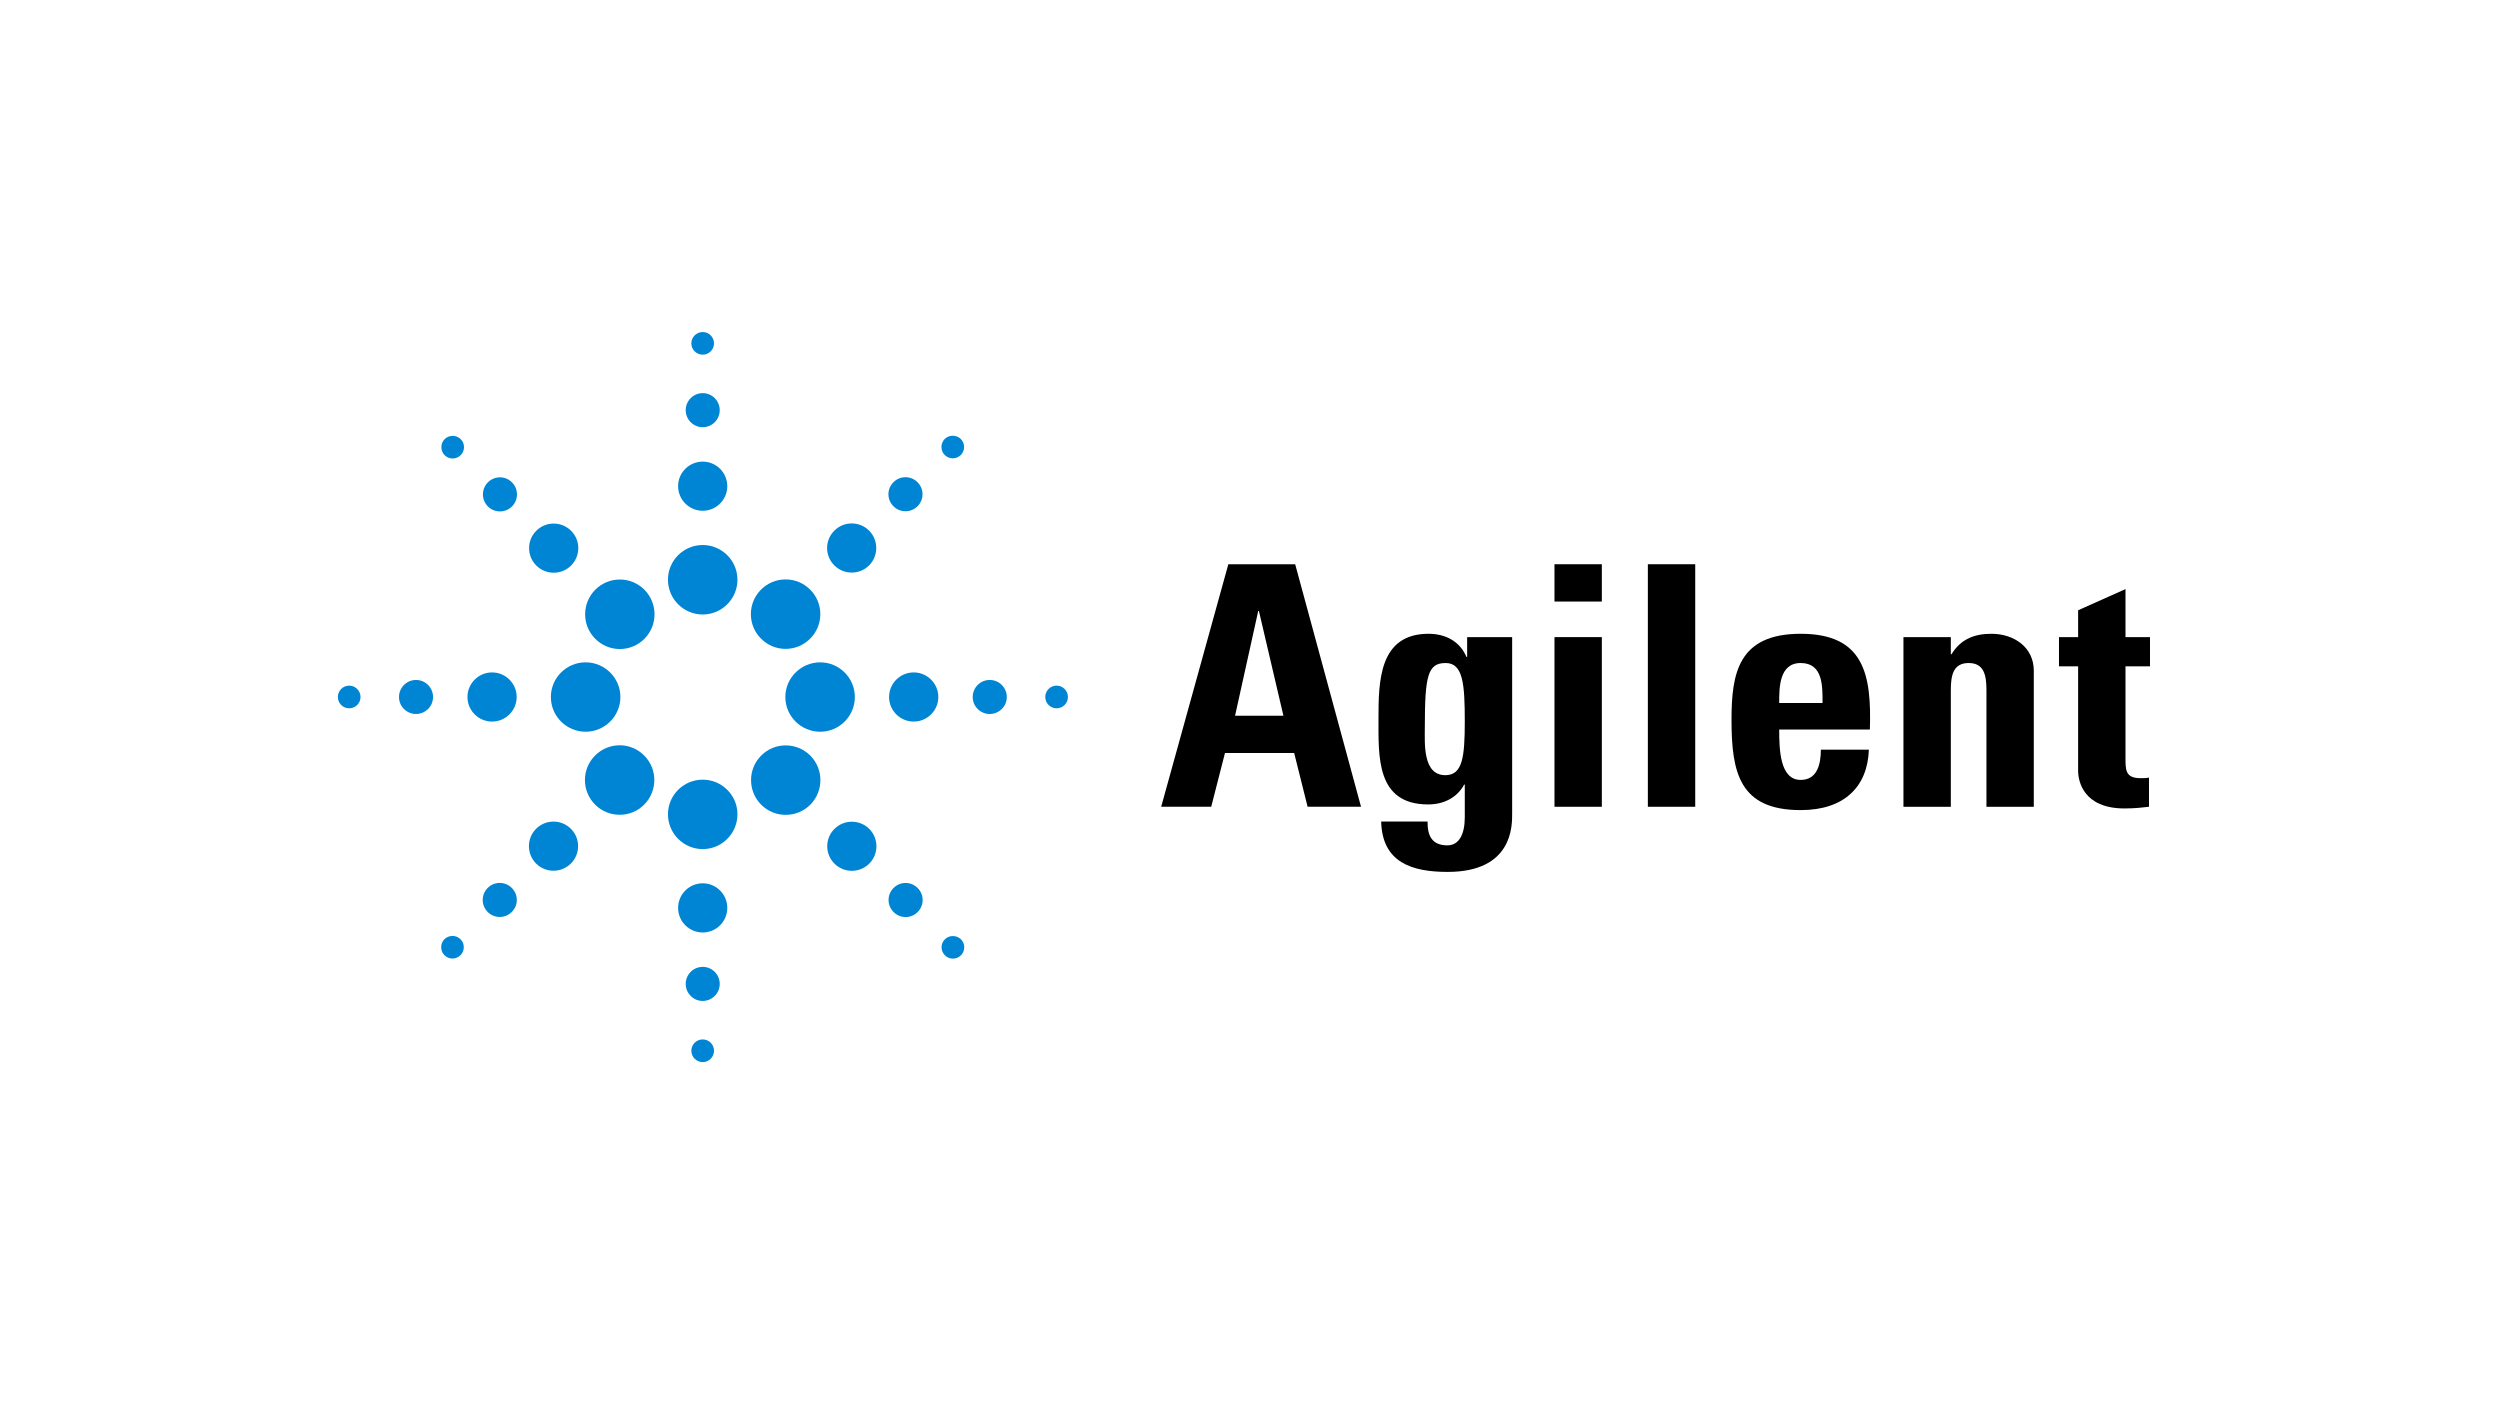
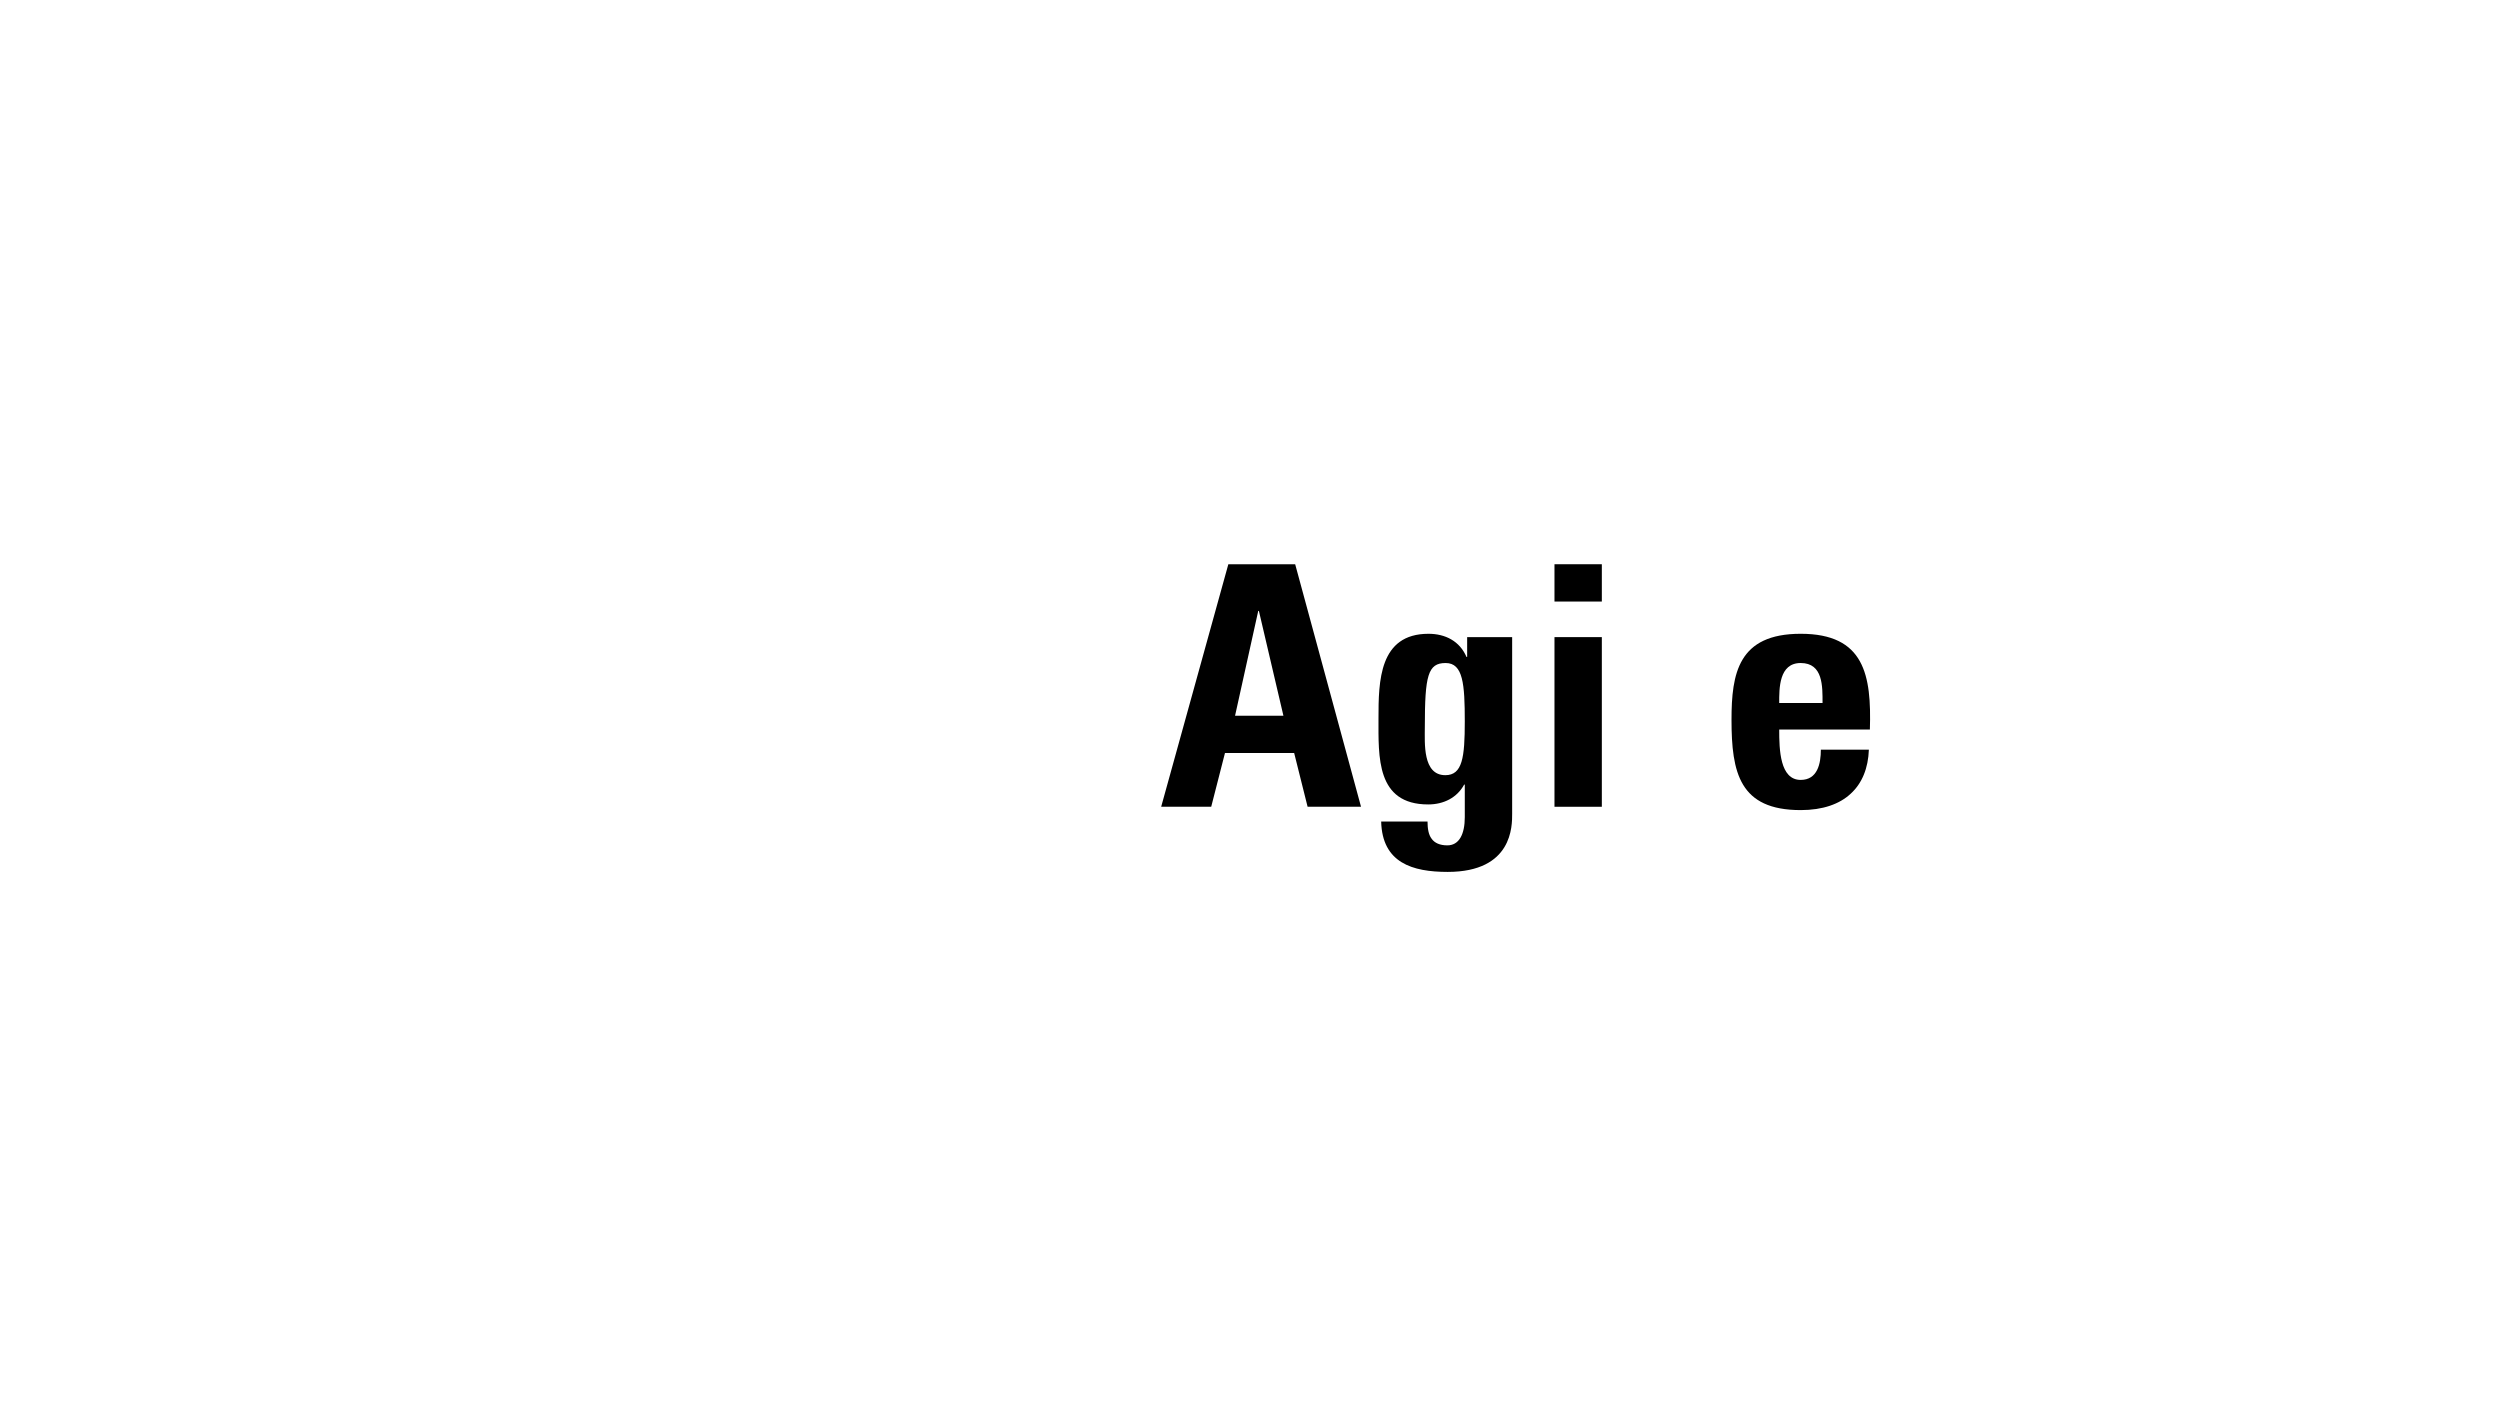
<svg xmlns="http://www.w3.org/2000/svg" id="LOGO" viewBox="0 0 1250 703">
-   <path d="m641.711,357.866h-24.181l11.588-52.394h.333l12.26,52.394Zm-36.104,45.518l6.881-26.874h34.597l6.717,26.874h26.713l-32.927-121.265h-33.416l-33.585,121.265h25.021Z" stroke-width="0" />
+   <path d="m641.711,357.866h-24.181l11.588-52.394h.333l12.26,52.394m-36.104,45.518l6.881-26.874h34.597l6.717,26.874h26.713l-32.927-121.265h-33.416l-33.585,121.265h25.021Z" stroke-width="0" />
  <path d="m712.415,363.576c0-25.858,1.524-32.065,10.42-32.065,8.726,0,9.559,10.571,9.559,29.206,0,17.984-1.168,26.874-9.726,26.874-11.419,0-10.254-16.115-10.254-24.015Zm21.162-45.018v9.916h-.336c-3.361-7.893-10.572-11.583-18.983-11.583-24.681,0-25.014,23.677-25.014,42.316,0,19.144-1.185,43.012,24.853,43.012,7.722,0,14.439-3.364,17.981-9.932h.316v16.29c0,8.568-2.848,14.103-8.729,14.103-3.675,0-6.375-1.166-7.888-3.364-1.518-2.004-2.012-5.024-2.012-8.552h-23.179c.511,20.651,15.61,25.189,33.249,25.189,32.578,0,32.242-23.168,32.242-29.044v-88.352h-22.499Z" stroke-width="0" />
  <path d="m800.916,403.384h-23.676v-84.827h23.676v84.827Zm0-121.265v18.654h-23.676v-18.654h23.676Z" stroke-width="0" />
-   <path d="m847.614,282.118v121.265h-23.685v-121.265h23.685Z" stroke-width="0" />
  <path d="m889.601,351.488c0-7.222-.178-19.978,10.742-19.978,11.247,0,10.925,11.748,10.925,19.978h-21.667Zm45.34,13.276c.838-27.215-2.693-47.873-34.598-47.873-31.237,0-34.587,19.824-34.587,42.991,0,26.521,4.028,45.168,34.587,45.168,11.083,0,19.477-3.017,25.031-8.222,5.695-5.21,8.732-12.759,9.06-22h-24.009c0,7.05-1.688,15.128-10.081,15.128-10.406,0-10.742-15.128-10.742-25.192h45.34Z" stroke-width="0" />
-   <path d="m975.413,327.136h.333c2.354-3.861,5.221-6.373,8.413-7.902,3.345-1.672,7.211-2.342,11.586-2.342,11.241,0,21.156,6.716,21.156,18.473v68.02h-23.674v-58.45c0-7.555-1.355-13.424-8.901-13.424s-8.913,5.869-8.913,13.424v58.45h-23.687v-84.827h23.687v8.578Z" stroke-width="0" />
-   <path d="m1029.493,318.557h9.57v-13.427l23.685-10.581v24.008h12.252v14.624h-12.252v45.355c0,6.367-.175,10.55,7.555,10.55,1.507,0,3.014,0,4.194-.316v14.614c-3.2.333-6.548.841-12.257.841-20.504,0-23.177-13.609-23.177-18.813v-52.23h-9.57v-14.624Z" stroke-width="0" />
-   <path d="m351.356,307.25c-9.58,0-17.375-7.801-17.375-17.392s7.795-17.35,17.375-17.35,17.37,7.784,17.37,17.35-7.789,17.392-17.37,17.392Zm12.291-64.174c0-6.766-5.514-12.269-12.291-12.269s-12.304,5.502-12.304,12.269,5.519,12.308,12.304,12.308,12.291-5.522,12.291-12.308Zm-3.779-37.988c0-4.698-3.82-8.52-8.512-8.52s-8.505,3.823-8.505,8.52,3.817,8.512,8.505,8.512,8.512-3.818,8.512-8.512Zm-2.862-33.407c0-3.122-2.536-5.66-5.65-5.66-3.135,0-5.688,2.539-5.688,5.66s2.553,5.656,5.688,5.656c3.115,0,5.65-2.537,5.65-5.656Zm70.417,176.825c0-9.559-7.777-17.336-17.337-17.336s-17.418,7.777-17.418,17.336,7.815,17.36,17.418,17.36,17.337-7.787,17.337-17.36Zm41.737,0c0-6.782-5.523-12.299-12.312-12.299s-12.312,5.518-12.312,12.299,5.523,12.28,12.312,12.28,12.312-5.509,12.312-12.28Zm34.248,0c0-4.702-3.835-8.526-8.549-8.526s-8.506,3.824-8.506,8.526,3.816,8.487,8.506,8.487,8.549-3.807,8.549-8.487Zm30.56,0c0-3.141-2.544-5.698-5.671-5.698s-5.666,2.557-5.666,5.698c0,3.116,2.543,5.653,5.666,5.653s5.671-2.537,5.671-5.653Zm-165.243,58.625c0-9.539-7.789-17.301-17.37-17.301s-17.375,7.761-17.375,17.301c0,9.602,7.795,17.414,17.375,17.414s17.37-7.812,17.37-17.414Zm-5.079,46.819c0-6.782-5.514-12.302-12.291-12.302s-12.304,5.52-12.304,12.302,5.519,12.294,12.304,12.294,12.291-5.515,12.291-12.294Zm-3.779,38.002c0-4.693-3.82-8.515-8.512-8.515s-8.505,3.821-8.505,8.515,3.817,8.523,8.505,8.523,8.512-3.824,8.512-8.523Zm-2.862,33.416c0-3.124-2.532-5.659-5.64-5.659-3.141,0-5.698,2.534-5.698,5.659s2.557,5.692,5.698,5.692c3.109,0,5.64-2.554,5.64-5.692Zm-46.809-176.862c0-9.559-7.808-17.336-17.402-17.336s-17.363,7.777-17.363,17.336,7.789,17.36,17.363,17.36,17.402-7.787,17.402-17.36Zm-51.862,0c0-6.782-5.519-12.299-12.299-12.299s-12.307,5.518-12.307,12.299,5.52,12.28,12.307,12.28,12.299-5.509,12.299-12.28Zm-41.814,0c0-4.702-3.82-8.526-8.515-8.526s-8.512,3.824-8.512,8.526,3.819,8.487,8.512,8.487,8.515-3.807,8.515-8.487Zm-36.261,0c0-3.141-2.544-5.698-5.669-5.698s-5.664,2.557-5.664,5.698c0,3.116,2.54,5.653,5.664,5.653s5.669-2.537,5.669-5.653Zm224.798-29.168c3.285-3.271,5.094-7.623,5.098-12.255.001-4.64-1.806-9.006-5.096-12.291-3.275-3.278-7.63-5.084-12.261-5.084s-8.992,1.806-12.271,5.083c-3.287,3.287-5.097,7.653-5.093,12.292.003,4.632,1.81,8.983,5.091,12.252,3.281,3.291,7.638,5.106,12.273,5.106s8.987-1.815,12.259-5.103Zm29.504-36.643c4.75-4.801,4.749-12.594-.003-17.381-2.327-2.321-5.417-3.6-8.701-3.6s-6.367,1.28-8.673,3.597c-2.341,2.317-3.634,5.398-3.638,8.679-.003,3.288,1.29,6.381,3.634,8.708,2.31,2.316,5.393,3.587,8.677,3.587s6.374-1.271,8.704-3.59Zm24.184-29.559c1.624-1.603,2.516-3.741,2.517-6.013,0-2.274-.893-4.411-2.509-6.009-1.599-1.622-3.735-2.516-6.017-2.516s-4.415.894-6.002,2.507c-1.627,1.606-2.523,3.744-2.522,6.017,0,2.272.896,4.41,2.516,6.009,1.594,1.604,3.728,2.489,6.007,2.489s4.415-.885,6.009-2.485Zm21.66-25.632c2.187-2.2,2.19-5.796-.004-8.021-2.176-2.161-5.904-2.155-8.037.006-2.194,2.22-2.193,5.815.003,8.015,1.068,1.071,2.491,1.661,4.002,1.661s2.939-.587,4.036-1.661Zm-75.255,174.841c6.734-6.788,6.733-17.797-.004-24.551-3.305-3.291-7.676-5.1-12.309-5.1s-8.983,1.809-12.251,5.1c-6.754,6.751-6.754,17.764,0,24.554,3.278,3.274,7.631,5.08,12.266,5.08s8.996-1.803,12.3-5.083Zm29.477,29.468c4.781-4.801,4.78-12.593-.004-17.379-2.331-2.306-5.424-3.579-8.711-3.579s-6.366,1.273-8.67,3.579c-2.346,2.311-3.635,5.399-3.637,8.681-.003,3.282,1.287,6.372,3.631,8.698,2.309,2.317,5.389,3.598,8.676,3.598s6.381-1.278,8.715-3.598Zm24.185,24.213c1.63-1.617,2.52-3.765,2.513-6.048-.004-2.272-.905-4.403-2.517-5.986-1.598-1.617-3.737-2.509-6.023-2.509s-4.406.886-5.983,2.484c-1.63,1.609-2.526,3.748-2.527,6.026-.001,2.28.896,4.422,2.52,6.025,1.607,1.617,3.745,2.509,6.02,2.509s4.406-.895,5.997-2.5Zm21.674,21.621c1.074-1.092,1.655-2.54,1.642-4.078-.016-1.504-.604-2.899-1.653-3.923-2.197-2.173-5.931-2.148-8.024-.006-1.067,1.027-1.661,2.422-1.677,3.929-.016,1.541.576,2.989,1.662,4.084,1.068,1.07,2.489,1.657,3.999,1.657s2.937-.581,4.049-1.662Zm-158.407-75.321c6.771-6.813,6.768-17.842,0-24.582-3.264-3.291-7.614-5.103-12.251-5.103s-8.988,1.812-12.252,5.097c-3.288,3.263-5.104,7.609-5.115,12.226-.013,4.654,1.802,9.043,5.114,12.364,3.268,3.265,7.62,5.06,12.253,5.06s8.985-1.795,12.251-5.063Zm-36.647,29.439c2.335-2.326,3.618-5.416,3.615-8.701-.003-3.282-1.287-6.359-3.613-8.665-2.32-2.325-5.407-3.604-8.693-3.604s-6.38,1.279-8.712,3.604c-4.761,4.778-4.761,12.565.004,17.366,2.33,2.317,5.42,3.593,8.701,3.593s6.373-1.279,8.697-3.593Zm-29.569,24.226c1.633-1.589,2.537-3.711,2.546-5.977.008-2.289-.895-4.442-2.532-6.06-1.592-1.611-3.728-2.498-6.013-2.498s-4.425.886-6.016,2.495c-1.62,1.623-2.505,3.776-2.496,6.062.01,2.263.895,4.386,2.494,5.964,1.592,1.611,3.73,2.503,6.018,2.503s4.423-.892,5.999-2.489Zm-25.649,21.619c1.088-1.07,1.683-2.5,1.679-4.033-.003-1.527-.603-2.944-1.664-3.971-2.118-2.185-5.836-2.19-8.014-.014-2.169,2.162-2.17,5.828.003,8.015,1.088,1.072,2.515,1.665,4.02,1.665s2.927-.593,3.975-1.662Zm91.969-158.195c6.768-6.74,6.77-17.765.001-24.579-3.28-3.275-7.637-5.079-12.269-5.079s-8.984,1.803-12.261,5.082c-3.285,3.294-5.093,7.664-5.093,12.303s1.809,9.003,5.093,12.271c3.277,3.287,7.631,5.097,12.261,5.097s8.989-1.81,12.267-5.094Zm-36.632-36.666c2.314-2.318,3.587-5.405,3.587-8.69s-1.274-6.366-3.59-8.673c-2.335-2.321-5.427-3.601-8.707-3.601s-6.371,1.28-8.711,3.603c-2.314,2.307-3.59,5.386-3.59,8.672s1.276,6.371,3.591,8.693c2.337,2.326,5.432,3.606,8.71,3.606s6.373-1.28,8.71-3.608Zm-29.571-29.522c1.629-1.63,2.522-3.782,2.512-6.062-.006-2.263-.903-4.394-2.515-5.99-1.587-1.62-3.72-2.512-6.003-2.512s-4.424.89-6.028,2.505c-3.313,3.309-3.315,8.719.004,12.063,1.606,1.593,3.745,2.47,6.024,2.47s4.414-.878,6.006-2.472Zm-25.653-25.647c1.079-1.071,1.675-2.498,1.678-4.008,0-1.516-.594-2.945-1.674-4.023-2.152-2.155-5.865-2.151-8.026.025-2.173,2.196-2.174,5.784.006,8.004,1.079,1.078,2.505,1.674,4.015,1.674s2.932-.596,4.002-1.672Z" fill="#0085d5" stroke-width="0" />
</svg>